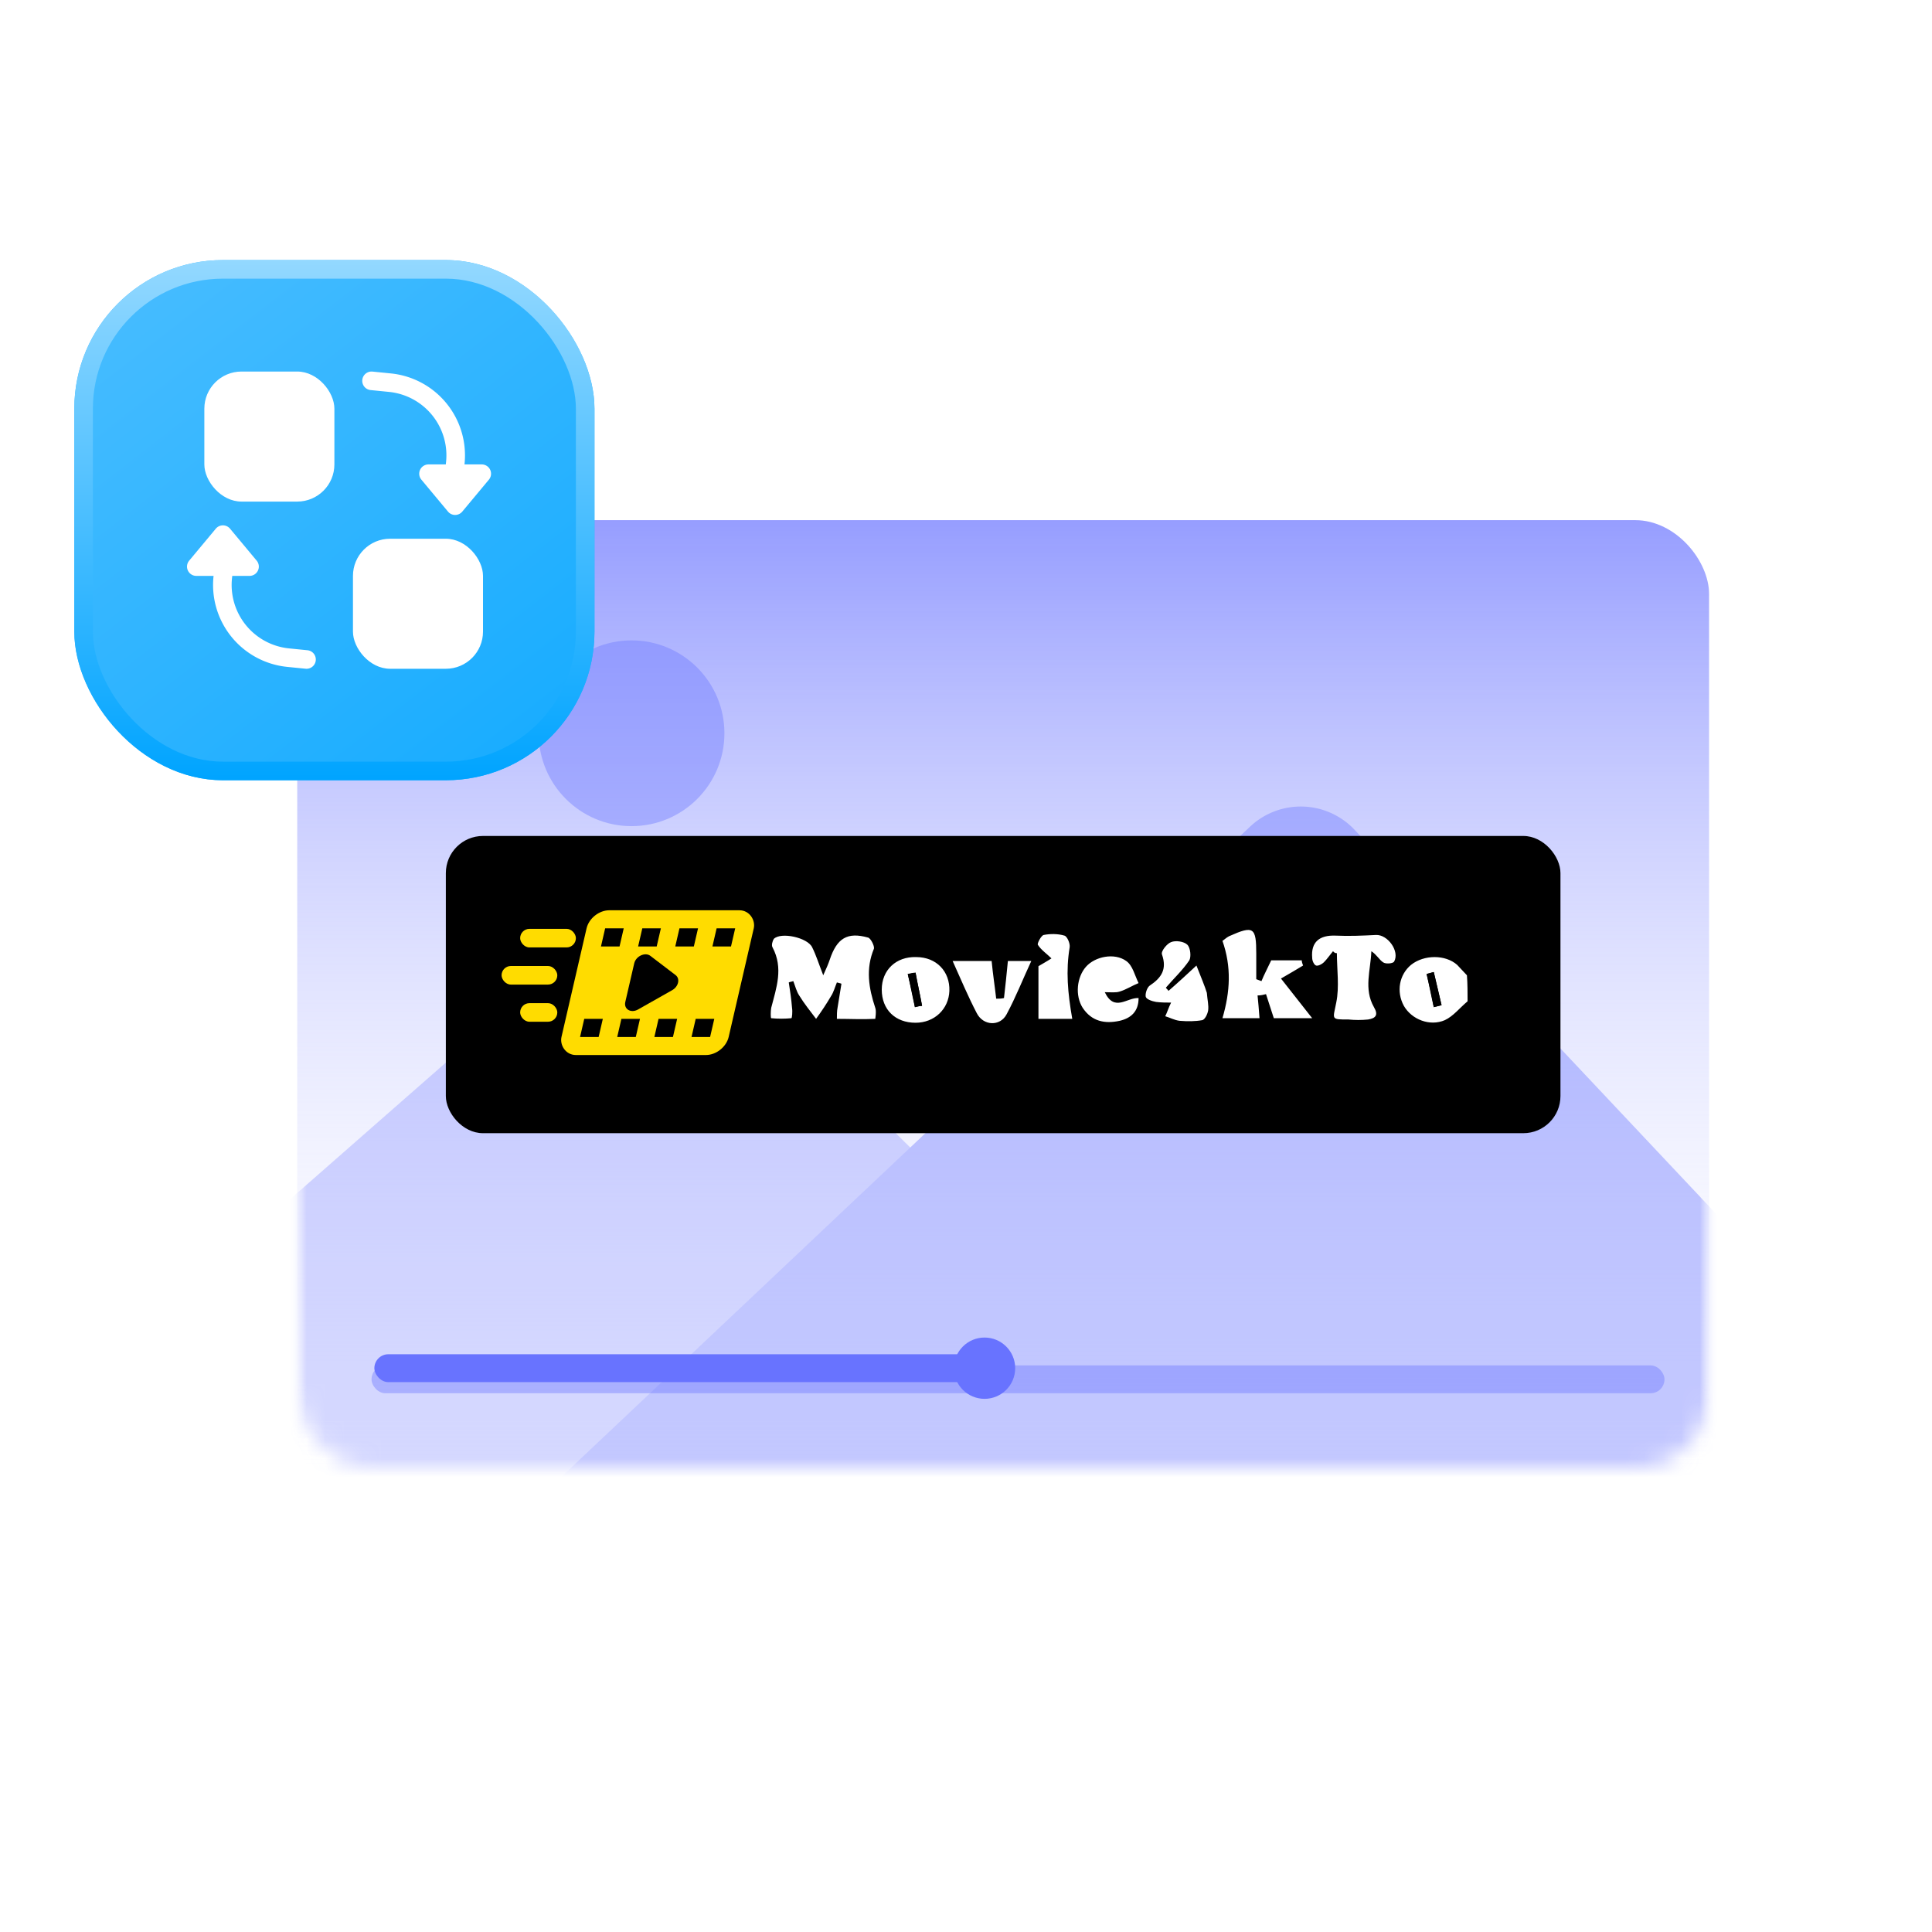
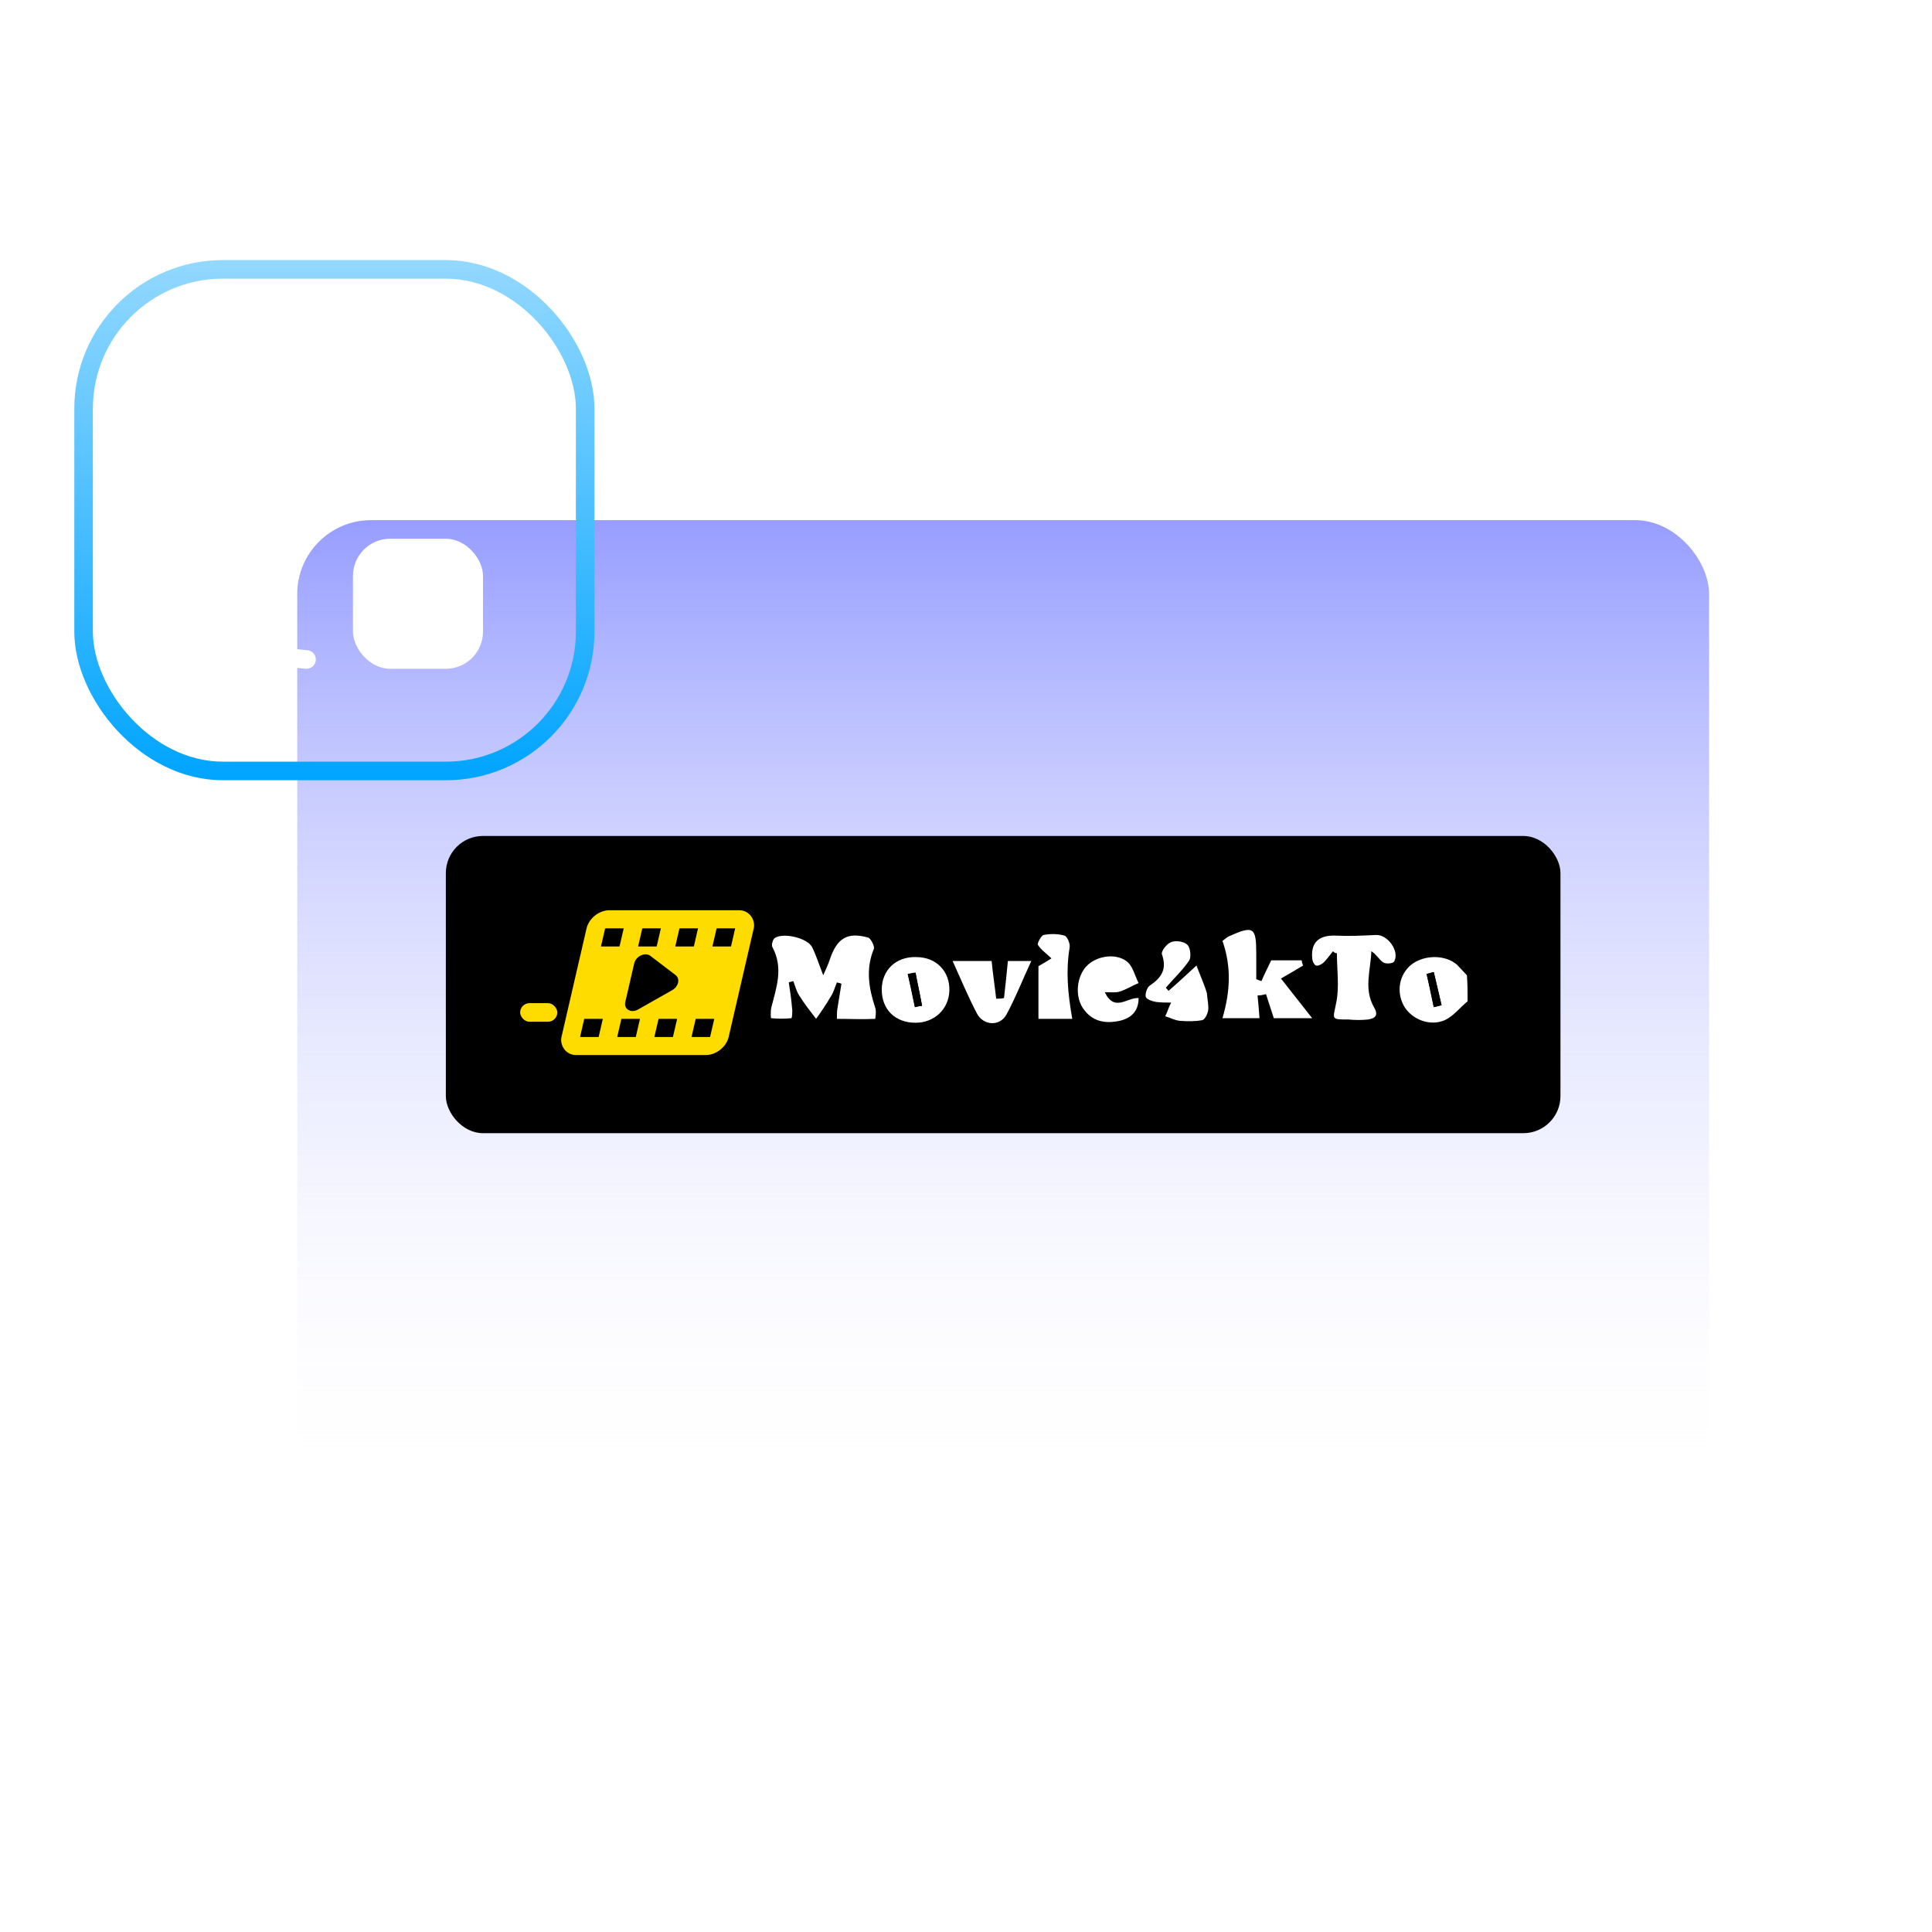
<svg xmlns="http://www.w3.org/2000/svg" width="104" height="104" fill="none">
  <rect width="82" height="59" x="13" y="25" fill="#fff" rx="5" />
  <rect width="76" height="53" x="16" y="28" fill="url(#a)" rx="3.976" />
  <mask id="b" width="76" height="53" x="16" y="28" maskUnits="userSpaceOnUse" style="mask-type:alpha">
-     <rect width="76" height="53" x="16" y="28" fill="#D9D9D9" rx="4" />
-   </mask>
+     </mask>
  <g mask="url(#b)">
    <g opacity=".4">
      <mask id="c" width="76" height="51" x="16" y="28" maskUnits="userSpaceOnUse" style="mask-type:alpha">
        <rect width="76" height="51" x="16" y="28" fill="#D9D9D9" rx="4" />
      </mask>
      <g mask="url(#c)">
        <g filter="url(#d)" opacity=".7">
          <path fill="#6A75FF" d="M67.372 79.902H-1.88L32.002 50.18a3.976 3.976 0 0 1 5.414.159z" />
        </g>
        <g filter="url(#e)">
          <path fill="#6A75FF" d="M102.637 79.903H29.795L67.29 44.5a3.976 3.976 0 0 1 5.624.165l30.808 32.724c.896.951.221 2.513-1.086 2.513" />
        </g>
        <g filter="url(#f)">
          <circle cx="33.996" cy="39.472" r="5" fill="#6A75FF" />
        </g>
      </g>
    </g>
    <g filter="url(#g)" opacity=".4">
      <rect width="69.6" height="1.5" x="20" y="72.9" fill="#6873FF" rx=".75" />
    </g>
    <rect width="32.4" height="1.5" x="20.152" y="72.9" fill="#6873FF" rx=".75" />
    <circle cx="52.998" cy="73.65" r="1.65" fill="#6873FF" />
  </g>
  <rect width="60" height="16" x="24" y="45" fill="#000" rx="2" />
  <path fill="#fff" d="M79 53.9c-.42.35-.77.805-1.225 1.015-.805.35-1.785-.035-2.205-.77-.42-.77-.245-1.68.385-2.205.7-.56 1.855-.56 2.485 0 .175.175.35.385.525.56.035.455.035.945.035 1.4m-1.82.315.42-.105-.42-1.785c-.14.035-.245.07-.385.105.14.595.28 1.19.385 1.785M42.46 52.885c.07.455.14.91.175 1.365.035.21 0 .56-.035.56-.35.035-.735.035-1.085 0-.035 0-.035-.385 0-.56.28-1.085.665-2.135.07-3.255-.07-.105 0-.35.07-.455.385-.385 1.82-.07 2.065.455.21.42.35.875.595 1.505.175-.385.28-.63.35-.84.385-1.155.945-1.505 2.065-1.19.14.035.35.455.315.595-.455 1.085-.28 2.135.07 3.185.07.175 0 .595 0 .595-.7.035-1.365 0-2.065 0 0-.21 0-.42.035-.595.07-.42.14-.875.21-1.295-.07-.035-.14-.035-.245-.07-.105.245-.175.525-.315.735-.245.42-.525.84-.805 1.225-.315-.42-.63-.805-.91-1.26-.14-.21-.21-.49-.315-.77-.105.035-.175.035-.245.07M70.145 51.975c-.35.21-.7.42-1.19.7.525.665 1.05 1.33 1.68 2.135H68.57c-.14-.42-.28-.875-.42-1.295-.14.035-.28.07-.455.07.035.35.07.735.105 1.225h-1.995c.42-1.435.49-2.765 0-4.165.07-.035.21-.175.35-.245 1.33-.595 1.47-.49 1.47.945v1.365c.105.035.175.07.28.105.14-.35.315-.665.525-1.12h1.645c0 .105.035.175.07.28M71.755 51.205c-.175.21-.315.42-.49.595-.105.105-.315.21-.42.175s-.21-.245-.21-.42c-.07-.84.385-1.225 1.26-1.19.735.035 1.47 0 2.17-.035.63-.035 1.295.875.98 1.435-.07.105-.455.14-.595.035-.21-.14-.35-.42-.63-.595-.035 1.015-.42 2.03.14 3.01.245.42.105.595-.315.665q-.525.053-1.05 0c-.98 0-.84 0-.665-.91.175-.84.035-1.785.035-2.66-.105 0-.14-.035-.21-.105M49.32 51.52c1.085 0 1.82.77 1.785 1.82-.035.98-.805 1.715-1.82 1.715-1.085 0-1.82-.7-1.82-1.785 0-1.05.77-1.785 1.855-1.75m-.07 2.695c.14-.035.28-.07.385-.07-.105-.595-.245-1.19-.35-1.785-.14.035-.28.07-.42.07.14.595.28 1.19.385 1.785M64.405 51.975c.245.63.455 1.12.56 1.47.035.42.105.665.07.945-.035.21-.175.49-.315.525-.385.07-.805.07-1.225.035-.28-.035-.525-.175-.77-.245.105-.21.175-.455.315-.735-.245 0-.525 0-.805-.035-.21-.035-.525-.14-.56-.28-.035-.175.07-.49.21-.595.63-.42.945-.875.665-1.68-.07-.175.28-.595.49-.665.245-.105.7-.035.875.14s.21.665.105.84c-.35.525-.84.98-1.26 1.47.035.07.105.105.14.175.525-.455 1.015-.91 1.505-1.365M59.47 53.41c.525 1.085 1.19.28 1.82.315 0 .735-.42 1.085-1.015 1.225-.805.175-1.505.035-1.995-.7-.42-.665-.315-1.645.175-2.205s1.54-.77 2.17-.315c.35.245.455.77.665 1.19-.35.14-.665.35-1.015.455-.21.07-.455.035-.805.035M54.045 53.725c.07-.63.14-1.225.21-1.995h1.26c-.455.98-.84 1.96-1.33 2.87-.35.665-1.26.63-1.61-.07-.455-.875-.84-1.785-1.295-2.8h2.1c.07.735.175 1.4.245 2.03.14 0 .28 0 .42-.035M57.72 54.845H55.9V52.01c.175-.105.49-.28.7-.42-.245-.245-.56-.455-.735-.735-.035-.07.175-.49.315-.525.35-.07.77-.07 1.12.035.14.035.315.42.28.63-.21 1.26-.105 2.45.14 3.85" />
  <path fill="#000" d="M77.18 54.215c-.14-.595-.245-1.19-.385-1.785.14-.035.245-.07.385-.105l.42 1.785zM49.25 54.215c-.14-.595-.245-1.19-.385-1.785.14-.035.28-.07.42-.07.105.595.245 1.19.35 1.785-.105 0-.245.035-.385.07" />
  <rect width="9" height="8" fill="#FFDC00" rx="1" transform="matrix(1 0 -.225 .974 31.8 49)" />
  <path fill="#000" d="M32.575 49.974h1l-.225.975h-1zM31.45 54.846h1l-.225.975h-1zM34.575 49.974h1l-.225.975h-1zM33.45 54.846h1l-.225.975h-1zM36.575 49.974h1l-.225.975h-1zM35.45 54.846h1l-.225.975h-1zM38.575 49.974h1l-.225.975h-1zM37.45 54.846h1l-.225.975h-1zM33.66 53.936l.48-2.077c.09-.39.588-.621.87-.405l1.36 1.038c.252.193.154.618-.188.81l-1.838 1.04c-.382.215-.774-.017-.684-.406" />
-   <rect width="3" height="1" x="28" y="50" fill="#FFDC00" rx=".5" />
-   <rect width="3" height="1" x="27" y="52" fill="#FFDC00" rx=".5" />
  <rect width="2" height="1" x="28" y="54" fill="#FFDC00" rx=".5" />
  <g filter="url(#h)">
-     <rect width="28" height="28" x="4" y="14" fill="url(#i)" rx="8" />
-   </g>
+     </g>
  <rect width="27" height="27" x="4.5" y="14.5" stroke="url(#j)" rx="7.5" />
-   <rect width="7" height="7" x="11" y="20" fill="#fff" rx="2" />
  <rect width="7" height="7" x="19" y="29" fill="#fff" rx="2" />
  <path stroke="#fff" stroke-linecap="round" d="M12 31v0a3.933 3.933 0 0 0 3.511 4.401l.989.099" />
  <path fill="#fff" d="m10.183 30.18 1.433-1.72a.5.5 0 0 1 .768 0l1.433 1.72a.5.5 0 0 1-.385.82h-2.864a.5.5 0 0 1-.385-.82" />
-   <path stroke="#fff" stroke-linecap="round" d="M24.5 25v0a3.933 3.933 0 0 0-3.511-4.401L20 20.5" />
+   <path stroke="#fff" stroke-linecap="round" d="M24.5 25v0L20 20.5" />
  <path fill="#fff" d="m26.317 25.82-1.433 1.72a.5.5 0 0 1-.768 0l-1.433-1.72a.5.5 0 0 1 .384-.82h2.866a.5.5 0 0 1 .384.82" />
  <defs>
    <filter id="d" width="69.251" height="30.709" x="-1.88" y="49.193" color-interpolation-filters="sRGB" filterUnits="userSpaceOnUse">
      <feFlood flood-opacity="0" result="BackgroundImageFix" />
      <feBlend in="SourceGraphic" in2="BackgroundImageFix" result="shape" />
      <feColorMatrix in="SourceAlpha" result="hardAlpha" values="0 0 0 0 0 0 0 0 0 0 0 0 0 0 0 0 0 0 127 0" />
      <feOffset />
      <feGaussianBlur stdDeviation="1.5" />
      <feComposite in2="hardAlpha" k2="-1" k3="1" operator="arithmetic" />
      <feColorMatrix values="0 0 0 0 1 0 0 0 0 1 0 0 0 0 1 0 0 0 0.7 0" />
      <feBlend in2="shape" result="effect1_innerShadow_4_5772" />
    </filter>
    <filter id="e" width="74.337" height="36.487" x="29.795" y="43.416" color-interpolation-filters="sRGB" filterUnits="userSpaceOnUse">
      <feFlood flood-opacity="0" result="BackgroundImageFix" />
      <feBlend in="SourceGraphic" in2="BackgroundImageFix" result="shape" />
      <feColorMatrix in="SourceAlpha" result="hardAlpha" values="0 0 0 0 0 0 0 0 0 0 0 0 0 0 0 0 0 0 127 0" />
      <feOffset />
      <feGaussianBlur stdDeviation="2" />
      <feComposite in2="hardAlpha" k2="-1" k3="1" operator="arithmetic" />
      <feColorMatrix values="0 0 0 0 1 0 0 0 0 1 0 0 0 0 1 0 0 0 0.7 0" />
      <feBlend in2="shape" result="effect1_innerShadow_4_5772" />
    </filter>
    <filter id="f" width="10" height="10" x="28.996" y="34.472" color-interpolation-filters="sRGB" filterUnits="userSpaceOnUse">
      <feFlood flood-opacity="0" result="BackgroundImageFix" />
      <feBlend in="SourceGraphic" in2="BackgroundImageFix" result="shape" />
      <feColorMatrix in="SourceAlpha" result="hardAlpha" values="0 0 0 0 0 0 0 0 0 0 0 0 0 0 0 0 0 0 127 0" />
      <feOffset />
      <feGaussianBlur stdDeviation="1.5" />
      <feComposite in2="hardAlpha" k2="-1" k3="1" operator="arithmetic" />
      <feColorMatrix values="0 0 0 0 1 0 0 0 0 1 0 0 0 0 1 0 0 0 0.8 0" />
      <feBlend in2="shape" result="effect1_innerShadow_4_5772" />
    </filter>
    <filter id="g" width="72" height="3.9" x="18.8" y="72.3" color-interpolation-filters="sRGB" filterUnits="userSpaceOnUse">
      <feFlood flood-opacity="0" result="BackgroundImageFix" />
      <feColorMatrix in="SourceAlpha" result="hardAlpha" values="0 0 0 0 0 0 0 0 0 0 0 0 0 0 0 0 0 0 127 0" />
      <feOffset dy=".6" />
      <feGaussianBlur stdDeviation=".6" />
      <feComposite in2="hardAlpha" operator="out" />
      <feColorMatrix values="0 0 0 0 0.867 0 0 0 0 0.751 0 0 0 0 0.668 0 0 0 0.28 0" />
      <feBlend in2="BackgroundImageFix" result="effect1_dropShadow_4_5772" />
      <feBlend in="SourceGraphic" in2="effect1_dropShadow_4_5772" result="shape" />
    </filter>
    <filter id="h" width="28" height="28" x="4" y="14" color-interpolation-filters="sRGB" filterUnits="userSpaceOnUse">
      <feFlood flood-opacity="0" result="BackgroundImageFix" />
      <feBlend in="SourceGraphic" in2="BackgroundImageFix" result="shape" />
      <feColorMatrix in="SourceAlpha" result="hardAlpha" values="0 0 0 0 0 0 0 0 0 0 0 0 0 0 0 0 0 0 127 0" />
      <feOffset />
      <feGaussianBlur stdDeviation="16.5" />
      <feComposite in2="hardAlpha" k2="-1" k3="1" operator="arithmetic" />
      <feColorMatrix values="0 0 0 0 0.3 0 0 0 0 0.747 0 0 0 0 1 0 0 0 1 0" />
      <feBlend in2="shape" result="effect1_innerShadow_4_5772" />
    </filter>
    <linearGradient id="a" x1="54" x2="54" y1="22" y2="81" gradientUnits="userSpaceOnUse">
      <stop stop-color="#7D86FF" />
      <stop offset="1" stop-color="#fff" stop-opacity="0" />
    </linearGradient>
    <linearGradient id="i" x1="7.08" x2="28.78" y1="14" y2="42" gradientUnits="userSpaceOnUse">
      <stop offset=".028" stop-color="#46BCFF" />
      <stop offset="1" stop-color="#17ACFF" />
    </linearGradient>
    <linearGradient id="j" x1="18" x2="18" y1="14" y2="42" gradientUnits="userSpaceOnUse">
      <stop stop-color="#93D8FF" />
      <stop offset="1" stop-color="#00A4FF" />
    </linearGradient>
  </defs>
</svg>